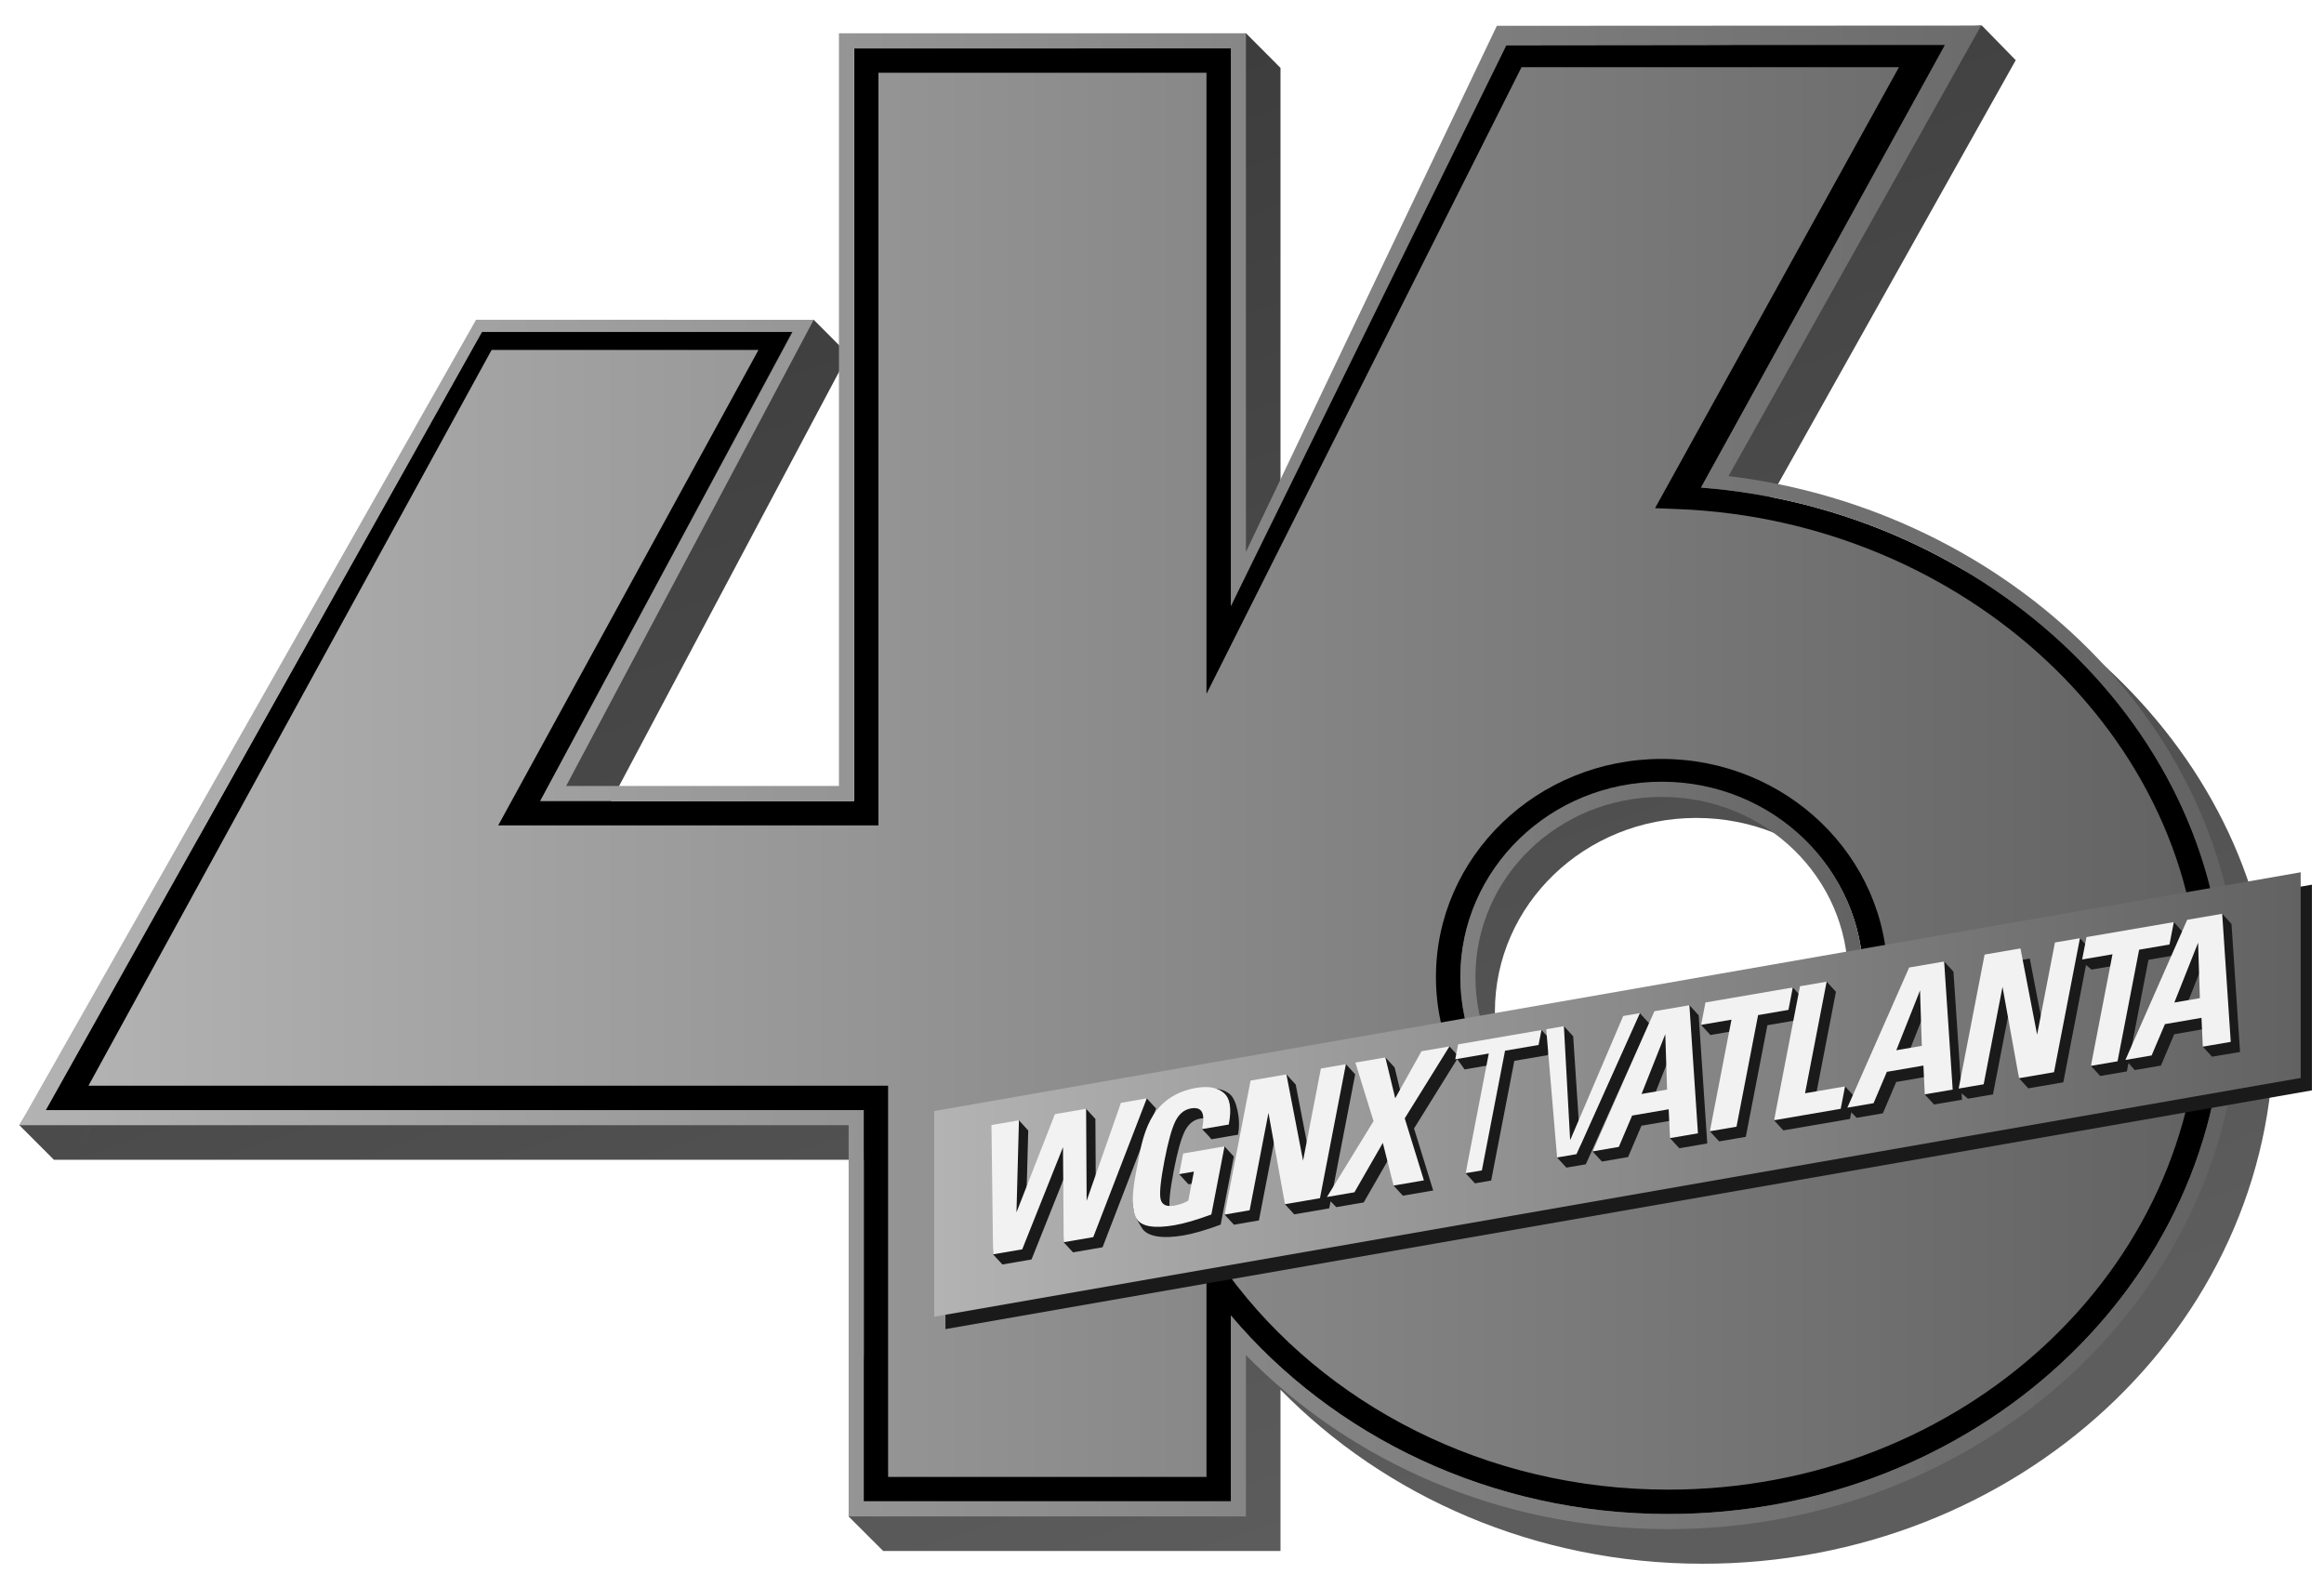
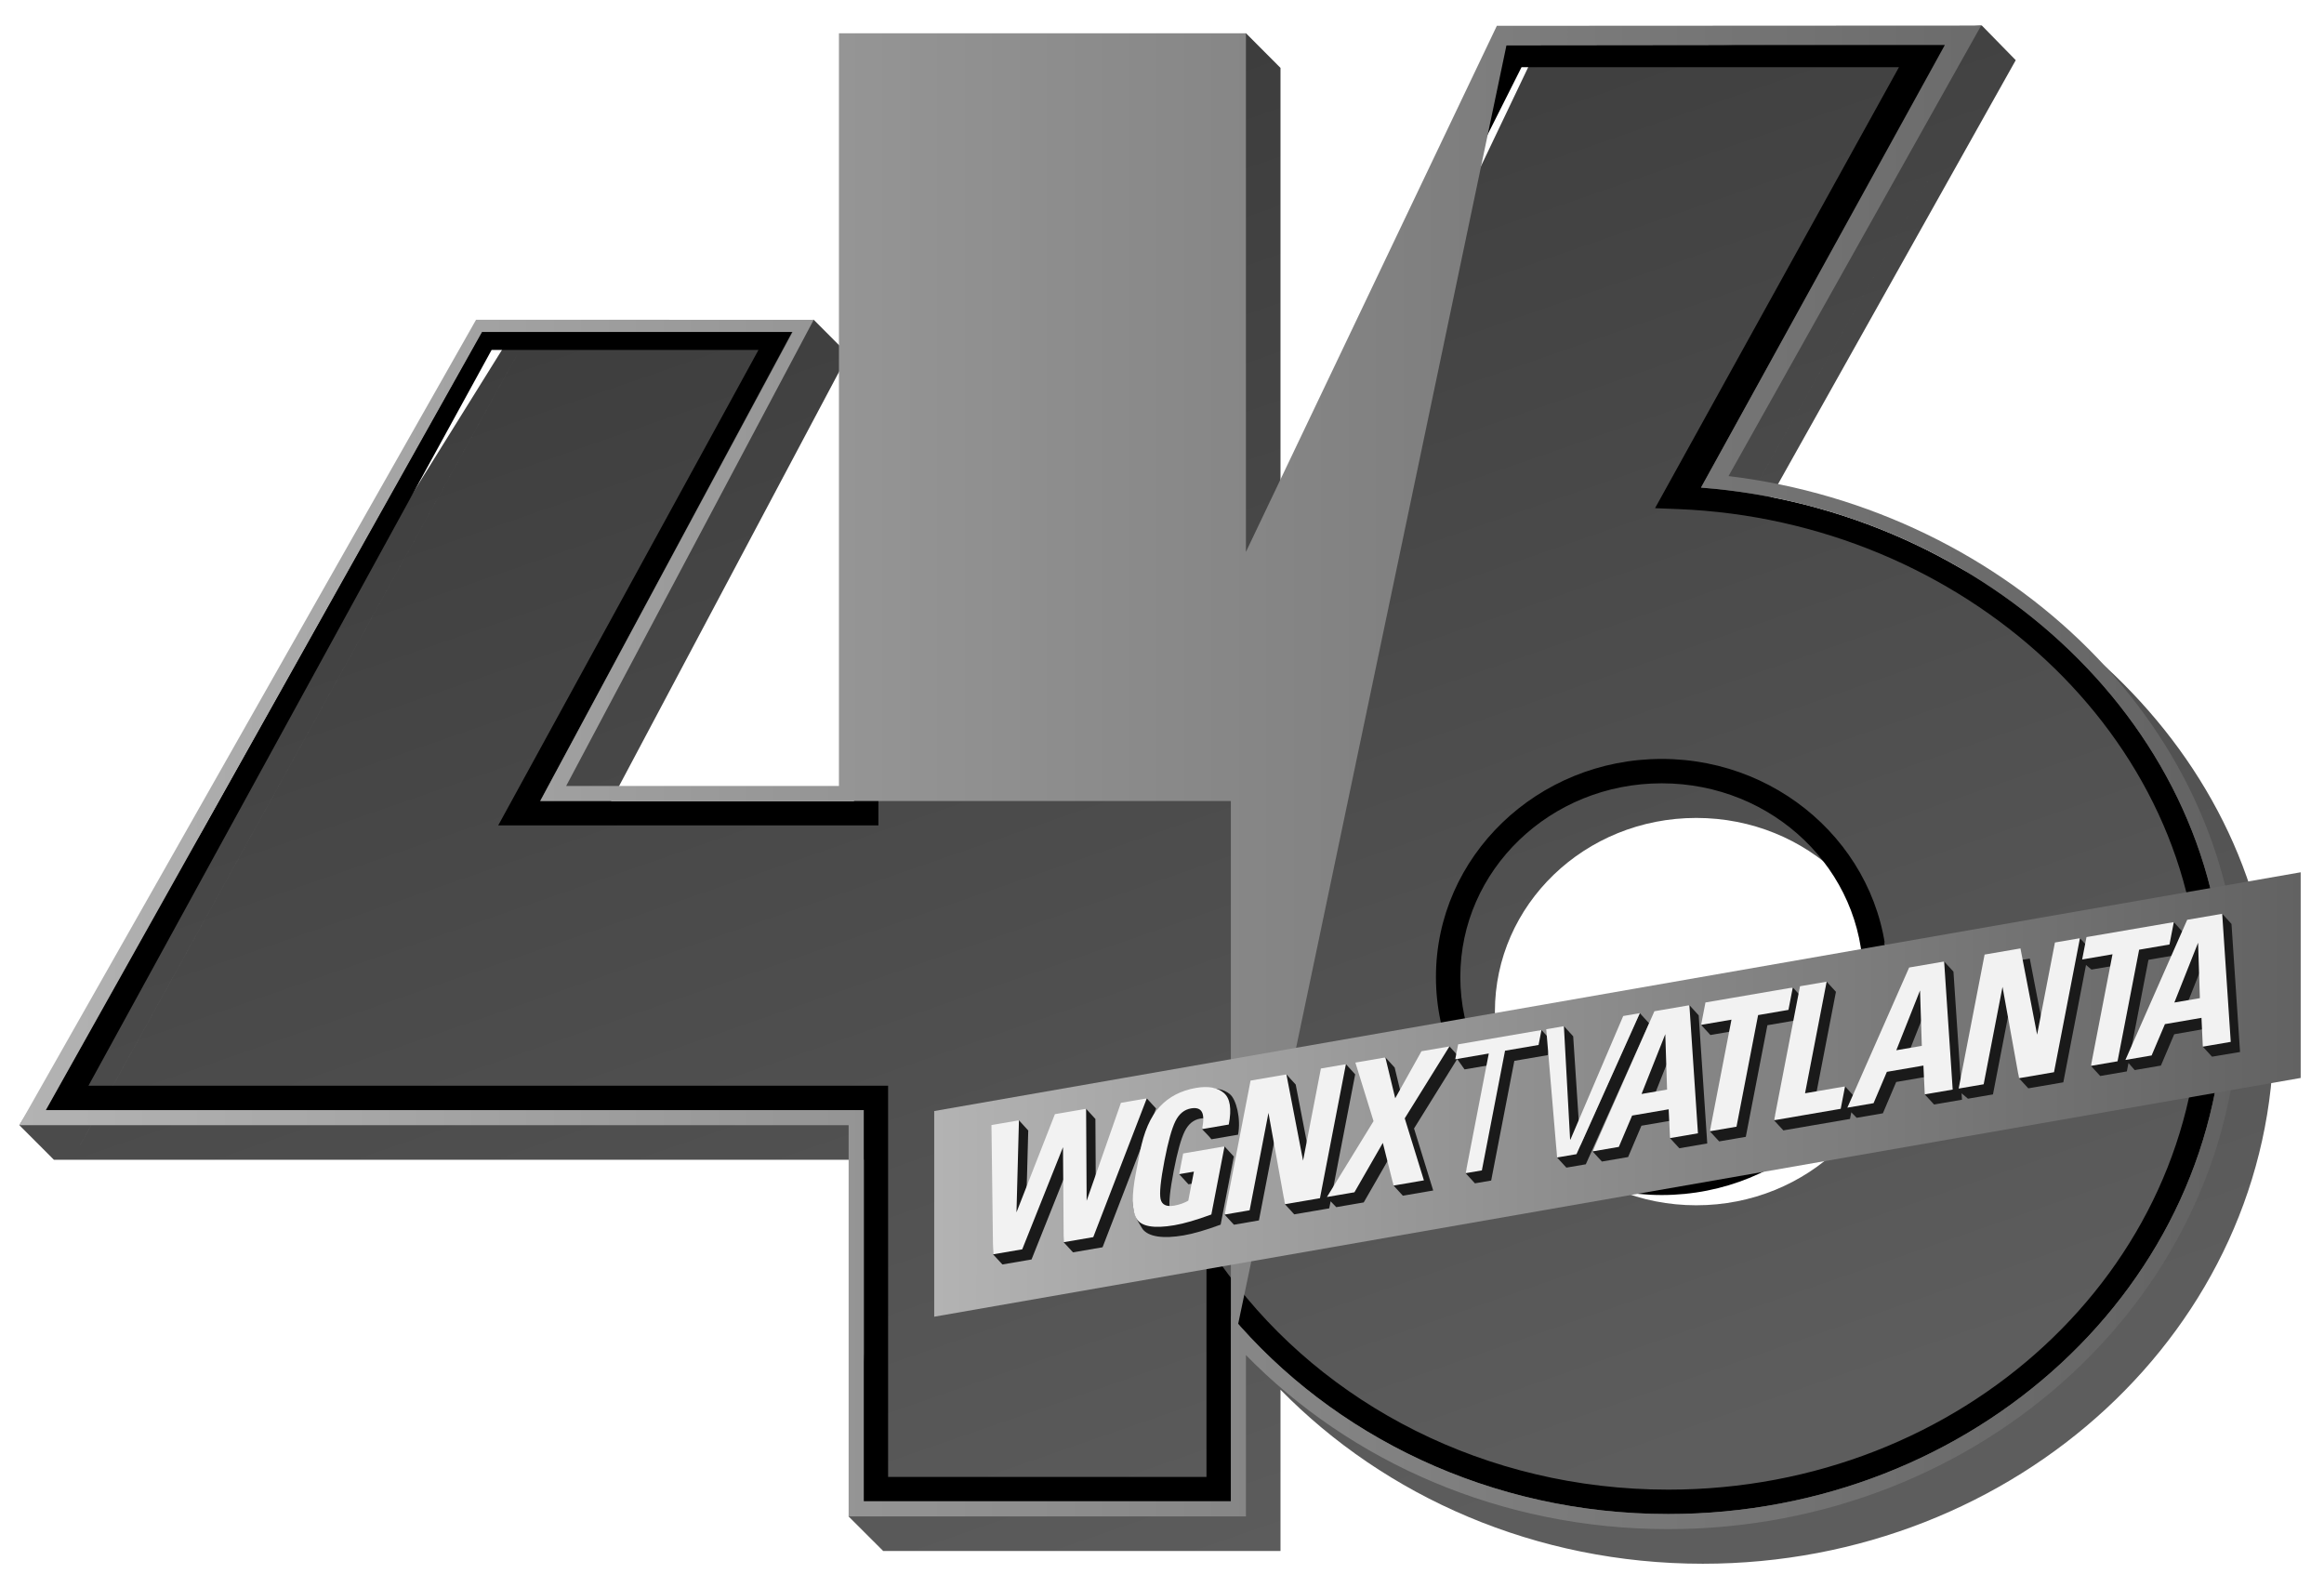
<svg xmlns="http://www.w3.org/2000/svg" xmlns:ns1="http://www.inkscape.org/namespaces/inkscape" xmlns:ns2="http://sodipodi.sourceforge.net/DTD/sodipodi-0.dtd" xmlns:xlink="http://www.w3.org/1999/xlink" width="190.626mm" height="130.135mm" viewBox="0 0 190.626 130.135" version="1.1" id="svg1" ns1:version="1.3.2 (091e20e, 2023-11-25, custom)" ns2:docname="WGNX (1984).svg">
  <ns2:namedview id="namedview1" pagecolor="#ffffff" bordercolor="#000000" borderopacity="0.25" ns1:showpageshadow="2" ns1:pageopacity="0.0" ns1:pagecheckerboard="0" ns1:deskcolor="#d1d1d1" ns1:document-units="mm" ns1:zoom="1" ns1:cx="231.5" ns1:cy="163.5" ns1:window-width="1920" ns1:window-height="991" ns1:window-x="-9" ns1:window-y="-9" ns1:window-maximized="1" ns1:current-layer="layer1" />
  <defs id="defs1">
    <linearGradient id="linearGradient9" ns1:collect="always">
      <stop style="stop-color:#3a3a3a;stop-opacity:1;" offset="0" id="stop9" />
      <stop style="stop-color:#5d5d5d;stop-opacity:1;" offset="1" id="stop10" />
    </linearGradient>
    <linearGradient id="linearGradient8" ns1:collect="always">
      <stop style="stop-color:#808080;stop-opacity:1;" offset="0" id="stop7" />
      <stop style="stop-color:#626262;stop-opacity:1;" offset="1" id="stop8" />
    </linearGradient>
    <linearGradient id="linearGradient2" ns1:collect="always">
      <stop style="stop-color:#b3b3b3;stop-opacity:1;" offset="0" id="stop2" />
      <stop style="stop-color:#626262;stop-opacity:1;" offset="1" id="stop3" />
    </linearGradient>
    <linearGradient ns1:collect="always" xlink:href="#linearGradient2" id="linearGradient3" x1="8.917" y1="139.65" x2="184.838" y2="139.65" gradientUnits="userSpaceOnUse" gradientTransform="translate(1.587,2.117)" />
    <linearGradient ns1:collect="always" xlink:href="#linearGradient2" id="linearGradient5" x1="4.998" y1="139.344" x2="187.076" y2="139.344" gradientUnits="userSpaceOnUse" gradientTransform="translate(1.587,2.117)" />
    <linearGradient ns1:collect="always" xlink:href="#linearGradient8" id="linearGradient7" x1="123.194" y1="155.708" x2="156.232" y2="155.708" gradientUnits="userSpaceOnUse" gradientTransform="matrix(1,0,0,1.008,1.587,0.82)" />
    <linearGradient ns1:collect="always" xlink:href="#linearGradient9" id="linearGradient10" x1="69.183" y1="80.068" x2="112.509" y2="204.869" gradientUnits="userSpaceOnUse" gradientTransform="translate(1.587,2.117)" />
    <linearGradient ns1:collect="always" xlink:href="#linearGradient2" id="linearGradient12" x1="32.975" y1="237.309" x2="198.388" y2="237.309" gradientUnits="userSpaceOnUse" gradientTransform="matrix(0.678,-0.118,0,0.664,59.282,23.595)" />
  </defs>
  <g ns1:label="Layer 1" ns1:groupmode="layer" id="layer1" transform="translate(-4.998,-77.696)">
    <path id="ellipse16521-5-3-8" style="fill:url(#linearGradient10);stroke:none;stroke-width:4.475" d="M 130.613,82.651 110.031,125.799 V 83.264 l -2.822,-2.83 -30.561,2.83 v 2.238 59.492 H 54.274 l 20.304,-38.229 -2.838,-2.846 -24.856,1.33 -40.298,64.729 2.836,2.839 H 77.443 l -2.837,29.253 2.837,2.833 h 32.588 v -13.23 c 8.586,8.774 20.927,14.275 34.64,14.275 25.745,0 46.829,-19.39 46.828,-43.469 0,-22.067 -18.879,-40.12 -41.882,-42.898 l 20.722,-36.95 -2.787,-2.848 z M 47.373,106.858 h 5.17e-4 l -35.783,64.722 h 67.092 v 5.1e-4 H 11.589 l 5.17e-4,-5.1e-4 z M 168.417,83.127 147.358,120.525 c -1.7e-4,-1e-5 -3.4e-4,1e-5 -5.1e-4,0 z m -24.281,61.653 c 9.155,-1.2e-4 16.52,7.119 16.52,15.883 1.1e-4,8.764 -7.365,15.885 -16.52,15.885 -9.155,1.1e-4 -16.519,-7.121 -16.519,-15.885 2.6e-4,-8.764 7.365,-15.883 16.519,-15.883 z" ns2:nodetypes="ccccccccccccccccccscccccccccccccccccccccc" />
-     <path id="ellipse16521-5-1" style="fill:url(#linearGradient3);stroke:none;stroke-width:4.475" d="M 76.05,82.663 V 144.392 H 47.586 L 68.612,105.321 H 44.93 l -34.426,62.421 h 66.34 v 32.085 h 28.114 v -16.998 c 8.026,10.891 21.549,18.043 36.877,18.043 24.626,0 44.591,-18.46 44.59,-41.231 0,-22.08 -19.872,-40.239 -43.729,-41.189 L 162.212,82.806 128.972,82.663 104.959,131.006 V 82.663 Z m 65.251,58.277 c 9.676,-1.2e-4 17.52,7.559 17.52,16.884 1.1e-4,9.325 -7.844,16.884 -17.52,16.884 -9.676,1.1e-4 -17.519,-7.559 -17.519,-16.884 2.7e-4,-9.325 7.844,-16.884 17.519,-16.884 z" ns2:nodetypes="ccccccccccscccccccccccc" />
    <path style="color:#000000;fill:#000000;stroke:none;-inkscape-stroke:none" d="M 127.871,81.388 105.959,127.408 V 81.664 H 75.05 v 1 60.728 H 49.308 l 20.904,-38.926 H 44.737 L 8.754,168.742 H 75.845 v 32.084 h 30.113 v -15.244 c 8.355,9.899 21.295,16.289 35.877,16.289 25.126,0 45.591,-18.875 45.59,-42.231 0,-22.077 -19.432,-40.152 -42.904,-41.953 L 164.652,81.347 Z m -50.82,2.275 h 26.908 v 50.939 l 25.842,-51.395 h 30.958 l -20.006,36.167 1.904,0.076 c 23.371,0.931 42.769,18.678 42.769,40.189 8.8e-4,22.186 -19.463,40.231 -43.59,40.231 -15.017,0 -28.24,-7.009 -36.072,-17.637 l -1.805,-2.449 v 19.041 H 77.845 V 166.742 H 12.254 L 45.324,106.394 H 67.214 l -21.35,38.998 h 31.186 z m 64.25,56.277 c -10.197,-1.3e-4 -18.519,7.997 -18.52,17.883 -1e-4,9.886 8.323,17.885 18.52,17.885 10.197,1.2e-4 18.52,-7.999 18.52,-17.885 -2.7e-4,-9.886 -8.323,-17.883 -18.52,-17.883 z m 0,2 c 9.155,-1.2e-4 16.519,7.119 16.52,15.883 1.1e-4,8.764 -7.364,15.885 -16.52,15.885 -9.155,1.1e-4 -16.52,-7.12 -16.52,-15.885 2.6e-4,-8.764 7.365,-15.883 16.52,-15.883 z" id="path24267-7-0" ns2:nodetypes="ccccccccccccccsccccccccccccsccccccccccccccccccccc" />
-     <path id="path24680-5-6" style="color:#000000;fill:url(#linearGradient7);stroke:none;stroke-width:1.004;-inkscape-stroke:none" d="m 141.301,141.809 c -9.155,-1.1e-4 -16.519,7.178 -16.519,16.015 -9e-5,8.837 7.364,16.017 16.519,16.017 9.155,1.2e-4 16.52,-7.18 16.519,-16.017 -2.4e-4,-8.837 -7.365,-16.015 -16.519,-16.015 z m 0,1.247 c 8.51,-1e-4 15.283,6.631 15.283,14.768 9e-5,8.138 -6.773,14.769 -15.283,14.769 -8.511,9e-5 -15.281,-6.631 -15.281,-14.769 2.4e-4,-8.137 6.771,-14.768 15.281,-14.768 z" ns2:nodetypes="cccccccccc" />
-     <path id="path24546-1-4" style="color:#000000;fill:url(#linearGradient5);stroke:none;stroke-width:1;-inkscape-stroke:none" d="M 127.777,79.812 107.195,122.961 V 80.426 H 73.812 v 2.238 59.492 H 51.438 l 20.303,-38.229 -27.693,-0.008 -37.463,66.059 H 74.607 v 32.086 h 32.588 v -13.23 c 8.586,8.774 20.927,14.275 34.64,14.275 25.745,0 46.829,-19.39 46.828,-43.469 0,-22.067 -18.879,-40.12 -41.882,-42.898 l 20.722,-36.95 z m 0.794,1.576 h 35.952 L 144.522,117.687 c 23.472,1.801 42.904,19.876 42.904,41.953 0.001,23.355 -20.464,42.231 -45.59,42.231 -14.582,0 -27.522,-6.39 -35.877,-16.289 v 15.244 H 75.845 V 168.742 H 8.754 L 44.537,104.92 H 70.011 L 49.308,143.392 h 25.743 v -60.728 -1 h 30.908 v 45.744 z" ns2:nodetypes="ccccccccccccccsccccccccscccccccccccccc" />
-     <path id="rect10" style="opacity:1;fill:#1a1a1a;fill-rule:evenodd;stroke-width:1.341;stroke-miterlimit:7;paint-order:markers stroke fill" d="m 82.548,169.835 111.38,-19.458 0.707,-0.123 v 16.869 L 82.548,186.704 Z" ns2:nodetypes="cccccc" />
+     <path id="path24546-1-4" style="color:#000000;fill:url(#linearGradient5);stroke:none;stroke-width:1;-inkscape-stroke:none" d="M 127.777,79.812 107.195,122.961 V 80.426 H 73.812 v 2.238 59.492 H 51.438 l 20.303,-38.229 -27.693,-0.008 -37.463,66.059 H 74.607 v 32.086 h 32.588 v -13.23 c 8.586,8.774 20.927,14.275 34.64,14.275 25.745,0 46.829,-19.39 46.828,-43.469 0,-22.067 -18.879,-40.12 -41.882,-42.898 l 20.722,-36.95 z m 0.794,1.576 h 35.952 L 144.522,117.687 c 23.472,1.801 42.904,19.876 42.904,41.953 0.001,23.355 -20.464,42.231 -45.59,42.231 -14.582,0 -27.522,-6.39 -35.877,-16.289 v 15.244 H 75.845 V 168.742 H 8.754 L 44.537,104.92 H 70.011 L 49.308,143.392 h 25.743 h 30.908 v 45.744 z" ns2:nodetypes="ccccccccccccccsccccccccscccccccccccccc" />
    <path id="rect10-1" style="fill:url(#linearGradient12);fill-rule:evenodd;stroke-width:1.341;stroke-miterlimit:7;paint-order:markers stroke fill" d="M 81.626,168.819 193.712,149.237 v 16.869 L 81.626,185.687 Z" />
    <g id="text12" style="font-weight:bold;font-stretch:condensed;font-size:19.729px;font-family:'Univers 57 Condensed';-inkscape-font-specification:'Univers 57 Condensed, Bold Condensed';fill:#1a1a1a;fill-rule:evenodd;stroke-width:0.777;stroke-miterlimit:7;paint-order:markers stroke fill" transform="matrix(0.734,-0.126,-0.15,0.775,90.512,6.475)" aria-label="WGNXTVATLANTA">
      <path id="path13" d="m 39.99,218.535 1.773,-1.287 1.3,1.287 1.772,10.028 v 0 l 2.245,-10.028 2.186,-1.286 1.302,1.286 2.119,10.076 v 0 l 1.772,-10.076 1.589,-1.286 1.301,1.286 -3.083,14.18 h -3.304 l -1.302,-1.281 -0.903,-9.132 v 0 l -2.428,10.413 h -3.256 l -1.307,-1.285 z m 22.795,8.901 -1.295,-1.278 1.295,-0.908 3.311,-1.292 1.313,1.292 v 7.206 c -1.593,0.321 -2.938,0.482 -4.036,0.482 -2.299,0 -4.017,-0.501 -4.88,-1.455 -0.719,-0.97 -2.593,-2.967 -1.287,-5 l 0.551,-0.857 v 0 -1.339 c 0,-2.151 0.424,-3.683 1.272,-4.595 0.848,-0.918 1.556,-2.394 3.225,-2.394 1.355,0 2.46,0.353 3.314,1.06 0.861,0.706 1.842,2.911 1.842,4.581 h -2.977 c -0.377,-0.423 -0.922,-0.908 -1.301,-1.275 -0.072,-0.294 1.004,-0.456 0.867,-0.632 -0.283,-0.379 -0.719,-0.568 -1.31,-0.568 -0.758,0 -1.265,0.369 -1.522,1.108 -0.257,0.739 -0.385,2.103 -0.385,4.094 0,2.113 0.138,3.497 0.414,4.152 0.276,0.649 0.848,0.973 1.715,0.973 0.584,0 1.092,-0.093 1.522,-0.279 v -3.073 z m 6.16,-8.901 2.709,-1.286 1.298,1.286 3.853,9.749 v 0 -9.749 l 1.497,-1.289 1.297,1.289 v 14.18 h -3.911 l -1.3,-1.283 -2.649,-9.024 v 0 10.307 h -2.794 l -1.303,-1.282 z m 11.434,14.18 -0.781,-0.748 -5.04e-4,-0.535 4.471,-6.145 v 0 l -3.41,-6.753 2.05,-1.292 1.302,1.292 2.052,4.653 v 0 l 1.984,-4.653 1.822,-1.288 1.299,1.288 -3.555,7.032 v 0 l 3.603,7.148 h -3.391 l -1.31,-1.293 -0.887,-3.581 v 0 l -2.177,4.874 z" ns2:nodetypes="ccccccccccccccccccccccccccccscsccscscccccssscscccccccccccccccccccccccccccccccccccccccccc" />
      <path style="font-weight:500;-inkscape-font-specification:'Univers 57 Condensed, Medium Condensed'" d="m 92.13,218.47 -1.089,0.297 1.089,1.282 h 3.748 l -1.304,11.379 1.304,1.287 h 1.815 v -12.666 h 3.748 v -1.578 l -1.298,-1.286 z m 20.301,0 -1.301,-1.284 -3.888,13.303 h -0.04 l -3.255,-12.019 -1.3,-1.291 -0.673,1.291 2.822,12.962 1.301,1.282 h 2.17 z" id="path14" ns2:nodetypes="ccccccccccccccccccccccc" />
      <path d="M 111.585,217.805 Z" id="path18" />
      <path d="M 117.789,216.572 Z" id="path16" />
      <path id="path15" d="m 110.068,232.715 -1.305,-1.282 5.312,-12.898 2.614,-1.287 1.297,1.287 3.853,14.18 h -3.121 l -1.304,-1.286 0.504,-1.893 v 0 h -4.084 v 0 l -0.838,3.179 z m 4.373,-5.366 v 0 h 2.851 v 0 l -1.445,-6.098 v 0 z m 5.34,-8.814 8.459,-1.291 1.299,1.291 v 2.37 h -3.391 v 11.81 h -2.977 l -1.304,-1.284 1.304,-10.526 h -3.391 l -1.304,-1.285 z m 10.566,0 1.674,-1.287 1.302,1.287 v 11.81 l 3.169,-1.286 1.3,1.286 v 2.37 h -7.446 l -1.308,-1.28 z m 8.19,14.18 -0.744,-0.703 -5.6e-4,-0.575 4.752,-12.902 2.611,-1.283 1.3,1.283 3.853,14.18 h -3.121 l -1.304,-1.284 0.505,-1.895 v 0 h -4.084 v 0 l -0.838,3.179 z m 4.373,-5.366 v 0 h 2.851 v 0 l -1.445,-6.098 v 0 z m 8.066,-8.814 h 4.007 l 3.853,9.749 v 0 -9.749 l 1.493,-1.284 1.3,1.284 v 14.18 h -3.911 l -1.303,-1.283 -2.647,-9.024 v 0 10.307 h -2.794 l -0.861,-0.714 -0.172,-0.616 z m 11.386,0 8.457,-1.285 1.292,1.299 0.01,2.356 h -3.391 v 11.81 h -2.977 l -1.303,-1.283 1.303,-10.528 h -3.391 l -0.733,-0.606 -4e-4,-0.683 z m 7.245,14.18 -0.878,-0.895 0.003,-0.435 4.883,-12.849 2.61,-1.286 1.301,1.286 3.853,14.18 -3.132,-0.013 -1.292,-1.272 0.492,-1.907 v 0 l -4.073,0.013 v 0 l -0.838,3.179 z m 4.373,-5.366 v 0 h 2.851 v 0 l -1.445,-6.098 v 0 z" ns2:nodetypes="ccccccccccccccccccccccccccccccccccccccccccccccccccccccccccccccccccccccccccccccccccccccccccccccccccccccccccccccccccccc" />
      <path id="path13-5" d="m 38.689,217.25 h 3.073 l 1.772,10.028 v 0 l 2.245,-10.028 H 49.266 l 2.119,10.076 v 0 l 1.772,-10.076 h 2.89 l -3.083,14.18 h -3.304 l -2.206,-10.413 v 0 l -2.428,10.413 h -3.256 z m 22.795,8.901 v -2.187 h 4.624 v 7.206 q -2.389,0.482 -4.036,0.482 -3.449,0 -4.537,-1.455 -1.079,-1.455 -1.079,-5 v -0.857 0 -1.339 q 0,-3.227 1.272,-4.595 1.272,-1.378 3.776,-1.378 2.033,0 3.314,1.06 1.291,1.06 1.291,3.564 h -2.977 q 0,-1.349 -0.433,-1.907 -0.424,-0.568 -1.31,-0.568 -1.137,0 -1.522,1.108 -0.385,1.108 -0.385,4.094 0,3.169 0.414,4.152 0.414,0.973 1.715,0.973 0.877,0 1.522,-0.279 v -3.073 z m 0.135,-10.356 z m -1.272,15.635 z m 7.297,-14.18 h 4.007 l 3.853,9.749 v 0 -9.749 h 2.794 v 14.18 h -3.911 l -3.95,-10.307 v 0 10.307 h -2.794 z m 5.494,-1.455 z m -0.125,15.635 z m -6.621,-14.401 z m 12.686,14.401 3.689,-7.427 v 0 l -3.41,-6.753 h 3.352 l 2.052,4.653 v 0 l 1.984,-4.653 h 3.121 l -3.555,7.032 v 0 l 3.603,7.148 h -3.391 l -2.196,-4.874 v 0 l -2.177,4.874 z" style="font-weight:bold;font-stretch:condensed;font-size:19.729px;font-family:'Univers 57 Condensed';-inkscape-font-specification:'Univers 57 Condensed, Bold Condensed';fill:#f2f2f2;fill-rule:evenodd;stroke-width:0.777;stroke-miterlimit:7;paint-order:markers stroke fill" />
      <path style="font-weight:500;font-stretch:condensed;font-size:19.729px;font-family:'Univers 57 Condensed';-inkscape-font-specification:'Univers 57 Condensed, Medium Condensed';fill:#f2f2f2;fill-rule:evenodd;stroke-width:0.777;stroke-miterlimit:7;paint-order:markers stroke fill" d="m 90.828,217.185 v 1.578 h 3.748 v 12.666 h 1.815 v -12.666 h 3.748 v -1.578 z m 20.301,0 h -1.854 l -3.334,12.528 h -0.04 l -3.255,-12.528 h -1.973 l 4.123,14.244 h 2.17 z" id="path14-0" />
      <path d="M 110.834,217.028 Z" id="path18-3" style="font-weight:bold;font-stretch:condensed;font-size:19.729px;font-family:'Univers 57 Condensed';-inkscape-font-specification:'Univers 57 Condensed, Bold Condensed';fill:#f2f2f2;fill-rule:evenodd;stroke-width:0.777;stroke-miterlimit:7;paint-order:markers stroke fill" />
      <path d="M 117.038,215.795 Z" id="path16-8" style="font-weight:bold;font-stretch:condensed;font-size:19.729px;font-family:'Univers 57 Condensed';-inkscape-font-specification:'Univers 57 Condensed, Bold Condensed';fill:#f2f2f2;fill-rule:evenodd;stroke-width:0.777;stroke-miterlimit:7;paint-order:markers stroke fill" />
      <path id="path15-7" d="m 108.766,231.429 4.007,-14.18 h 3.911 l 3.853,14.18 h -3.121 l -0.8,-3.179 v 0 h -4.084 v 0 l -0.838,3.179 z m 4.373,-5.366 v 0 h 2.851 v 0 l -1.445,-6.098 v 0 z m 6.483,5.366 z m -1.143,-14.18 h 9.758 v 2.37 h -3.391 v 11.81 h -2.977 v -11.81 h -3.391 z m 5.106,-1.455 z m 0,15.635 z m -2.903,-14.401 z m 8.363,0.222 h 2.977 v 11.81 h 4.47 v 2.37 h -7.446 z m 2.179,-1.455 z m 2.244,15.635 z m -5.125,-14.401 z m 8.891,14.401 4.007,-14.18 h 3.911 l 3.853,14.18 h -3.121 l -0.8,-3.179 v 0 h -4.084 v 0 l -0.838,3.179 z m 4.373,-5.366 v 0 h 2.851 v 0 l -1.445,-6.098 v 0 z m 1.695,-10.269 z m 4.788,15.635 z m -10.991,-14.401 z m 12.575,0.222 h 4.007 l 3.853,9.749 v 0 -9.749 h 2.794 v 14.18 h -3.911 l -3.95,-10.307 v 0 10.307 h -2.794 z m 5.703,-1.455 z m -0.125,15.635 z m -6.101,-14.401 z m 11.91,0.222 h 9.758 v 2.37 h -3.391 v 11.81 h -2.977 v -11.81 h -3.391 z m 5.106,-1.455 z m 0,15.635 z m -4.585,-14.401 z m 6.725,14.401 4.007,-14.18 h 3.911 l 3.853,14.18 h -3.121 l -0.8,-3.179 v 0 h -4.084 v 0 l -0.838,3.179 z m 4.373,-5.366 v 0 h 2.851 v 0 l -1.445,-6.098 v 0 z m 4.449,-10.269 z m 5.516,15.635 z m -11.72,-14.401 z" style="font-weight:bold;font-stretch:condensed;font-size:19.729px;font-family:'Univers 57 Condensed';-inkscape-font-specification:'Univers 57 Condensed, Bold Condensed';fill:#f2f2f2;fill-rule:evenodd;stroke-width:0.777;stroke-miterlimit:7;paint-order:markers stroke fill" />
    </g>
  </g>
</svg>